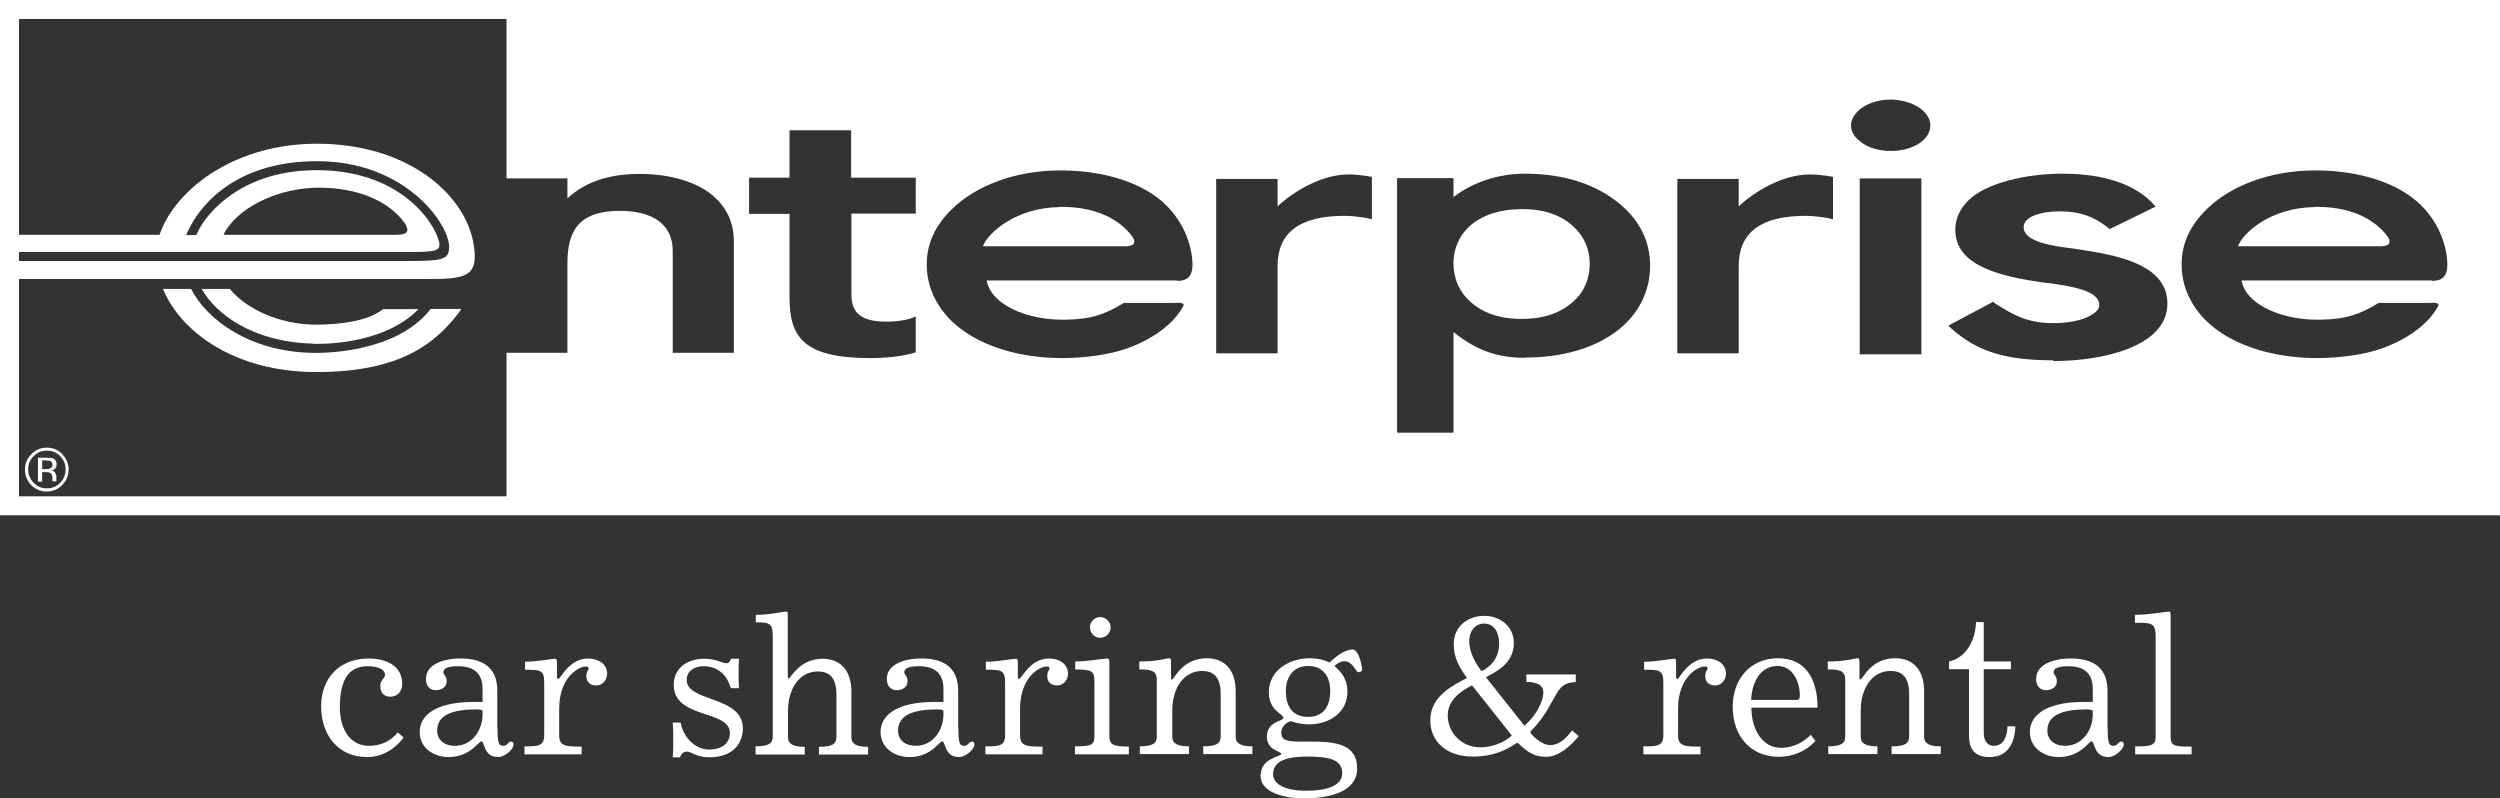
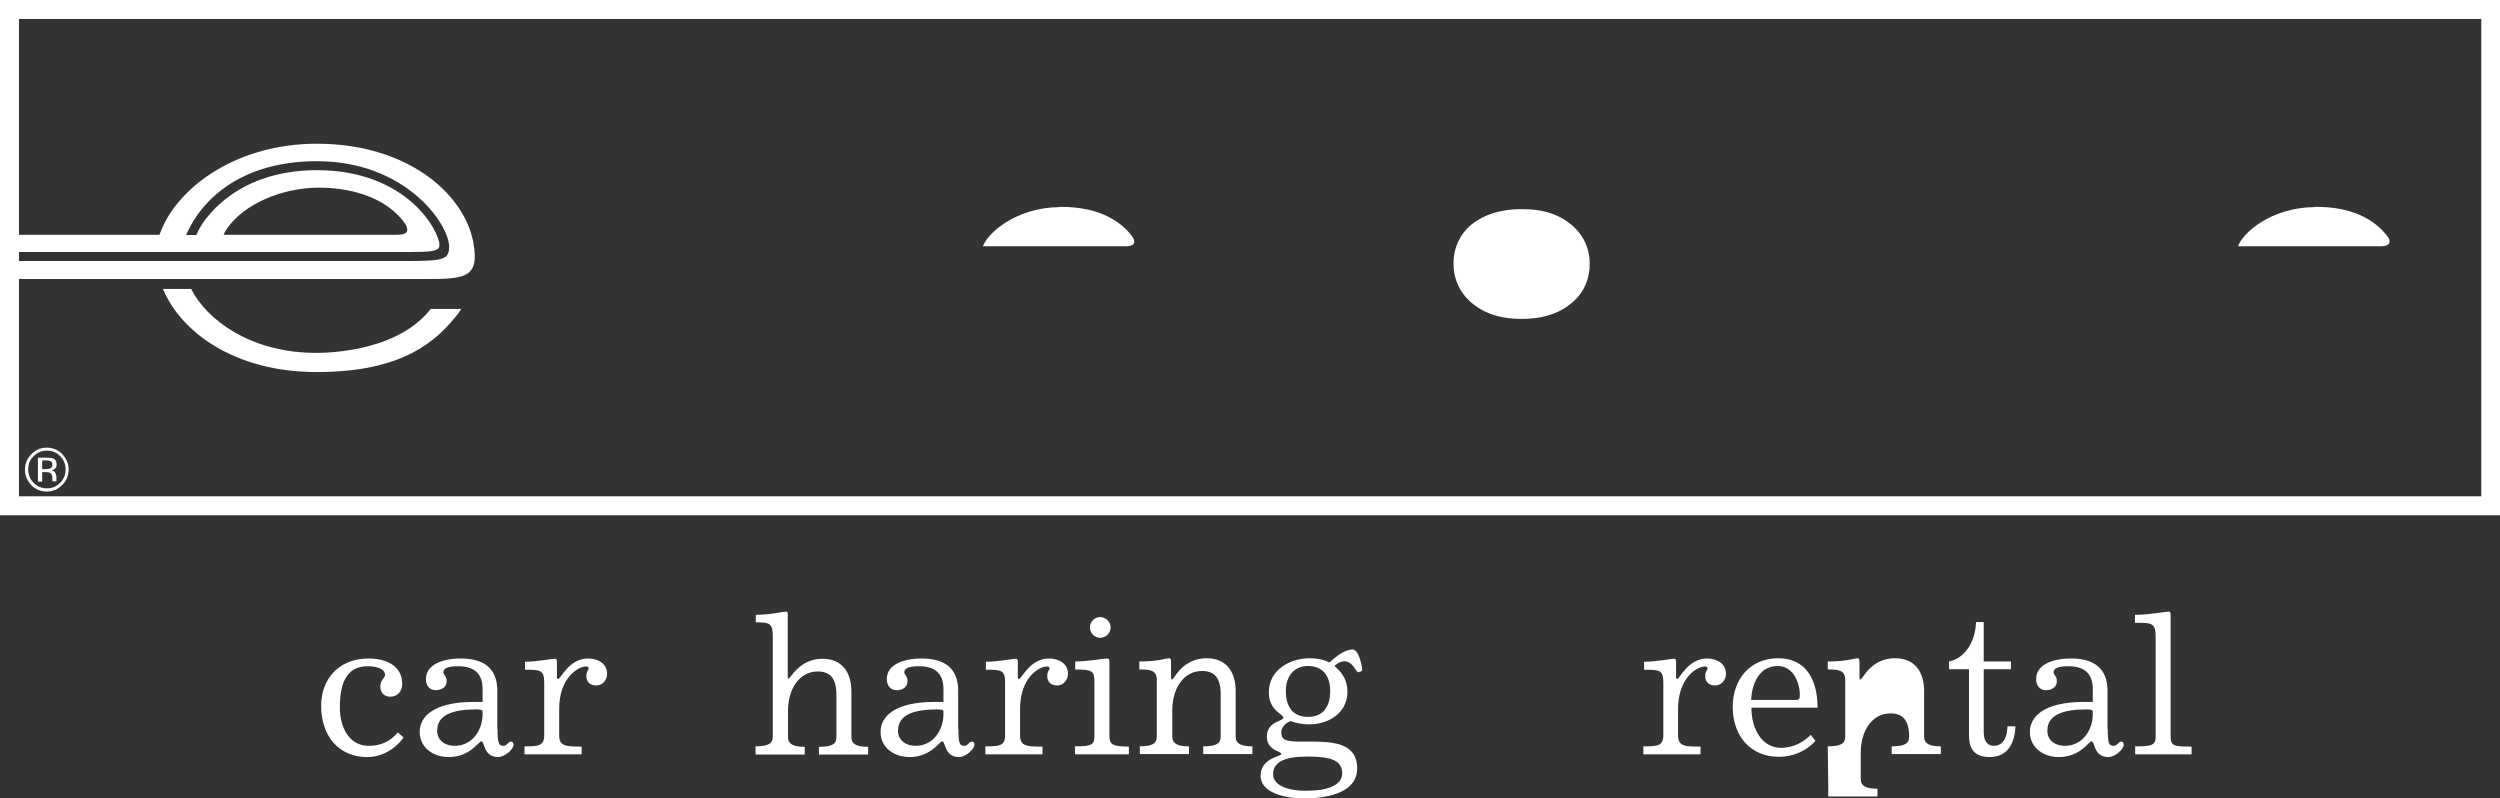
<svg xmlns="http://www.w3.org/2000/svg" id="Layer_2" viewBox="0 0 100.19 32">
  <rect x="0" y="0" width="100.19" height="32" fill="#333333" stroke="none" />
  <defs>
    <style>.cls-1{fill:#fff;stroke-width:0px;}</style>
  </defs>
  <g id="Layer_1-2">
    <g id="Enterprise_-_zwart">
      <path class="cls-1" d="m60.99,8.38c-1.69,0-2.74.89-2.74,2.19,0,.58.23,1.11.64,1.49.51.47,1.17.72,2.09.72s1.59-.25,2.1-.72c.42-.38.63-.91.63-1.49,0-.57-.22-1.09-.63-1.47-.51-.48-1.18-.72-2.1-.72Z" />
      <path class="cls-1" d="m92.75,8.3c-1.74.02-2.87,1.03-3.06,1.57h5.69c.23,0,.49-.05.34-.34-.37-.53-1.21-1.26-2.96-1.24Z" />
-       <path class="cls-1" d="m20.3.4v6.75h2.44v.8c.65-.6,1.56-.98,2.89-.98,1.24,0,2.29.32,2.94.87.56.48.84,1.09.84,1.84v4.46h-2.45v-4.09c0-.49-.17-.86-.49-1.14-.46-.38-1.13-.46-1.62-.46-1.63,0-2.11.77-2.11,2.1v3.59h-2.44v6.22h79.7V.4H20.3Zm16.41,8.16h-2.59v3.22c0,.68.29,1.11,1.39,1.11.44,0,.88-.06,1.19-.21v1.44c-.52.17-1.24.23-1.82.23-2.64,0-3.24-.81-3.24-2.42v-3.36h-1.62v-1.45h1.62v-1.9h2.47v1.9h2.59v1.45Zm10.47,2.68h-7.64c.05.25.18.5.4.71.57.55,1.63.89,2.8.86,1-.02,1.52-.2,2.3-.67h.01s1.98,0,1.98,0c.18,0,.47-.04.39.13-.11.2-.25.39-.41.56-.26.27-.55.49-.87.68-.32.19-.65.34-.99.46-.77.27-1.77.38-2.59.38-1.85,0-3.48-.56-4.43-1.49-.64-.63-.99-1.41-.99-2.26s.35-1.57.99-2.2c.97-.96,2.56-1.57,4.37-1.57s3.35.52,4.23,1.39c.66.65,1.04,1.53,1.06,2.37,0,.5-.21.66-.61.67Zm7.8-2.45l-.2-.05c-.37-.06-.66-.09-.89-.09-1.8,0-2.69.66-2.69,2.02v3.49h-2.46v-6.99h2.46v1.1c.62-.58,1.75-1.28,2.85-1.28.46,0,.93.1.93.1v1.69Zm6.13,5.55c-1.3,0-2.11-.44-2.86-1.03v4.03h-2.26V7.14h2.26v.76c.77-.6,1.81-.94,2.86-.94,1.62,0,2.92.45,3.86,1.26.77.66,1.16,1.49,1.16,2.42,0,2.18-2.01,3.69-5.02,3.69Zm12.35-5.55l-.2-.05c-.37-.06-.66-.09-.89-.09-1.8,0-2.69.66-2.69,2.02v3.49h-2.46v-6.99h2.46v1.1c.62-.58,1.75-1.28,2.85-1.28.46,0,.93.1.93.1v1.69Zm3.54,5.41h-2.47v-7.05h2.47v7.05Zm-1.22-8.15c-.49,0-.93-.13-1.23-.38-.24-.18-.37-.41-.37-.64s.13-.46.37-.66c.29-.23.74-.38,1.21-.38s.93.15,1.23.38c.24.19.37.42.37.66,0,.57-.7,1.02-1.57,1.02Zm6.51,8.39c-1.95,0-3.07-.37-4.07-1.26l-.14-.13.17-.09,1.52-.81.1-.06.1.08c.64.4,1.22.78,2.31.78.79,0,1.36-.17,1.67-.42.12-.09.18-.19.18-.31,0-.58-1.15-.75-1.98-.87l-.29-.03c-1.72-.25-3.5-.67-3.5-2.11,0-.5.23-.94.67-1.31.73-.58,2.17-.94,3.63-.94,1.68,0,2.91.44,3.61,1.19l.12.13-1.72.84-.11.06-.1-.07c-.54-.42-1.08-.64-1.91-.64-.79,0-1.45.22-1.45.63,0,.61,1.19.76,2.05.87.13.03.27.03.37.06,1.68.25,3.34.7,3.34,2.14,0,1.69-2.51,2.3-4.58,2.3Zm15.18-3.2h-7.64c.05.25.18.5.4.71.57.55,1.63.89,2.8.86,1-.02,1.52-.2,2.3-.67h.01s1.98,0,1.98,0c.18,0,.47-.04.39.13-.11.2-.25.39-.41.56-.26.27-.55.49-.87.68-.32.19-.65.34-.99.46-.77.27-1.77.38-2.59.38-1.85,0-3.48-.56-4.43-1.49-.64-.63-.99-1.41-.99-2.26s.35-1.57.99-2.2c.97-.96,2.56-1.57,4.37-1.57s3.35.52,4.23,1.39c.66.65,1.04,1.53,1.06,2.37,0,.5-.21.66-.61.67Z" />
      <path class="cls-1" d="m42.46,8.3c-1.74.02-2.87,1.03-3.07,1.57h5.69c.23,0,.49-.05.33-.34-.36-.53-1.21-1.26-2.96-1.24Z" />
      <path class="cls-1" d="m18.96,9.67c-.39-1.94-2.66-3.91-6.26-3.91h0c-3.17,0-5.47,1.68-6.21,3.4-.02.04-.08.19-.1.25H.4v1.77c3.25,0,16.4,0,16.79,0,.83,0,1.42-.02,1.68-.34.18-.22.2-.58.09-1.17Zm-1.13.63c-.11.08-.25.16-1.42.16H.4v-.36h16.01c.91,0,1.04-.05,1.15-.14.03-.03.05-.07.05-.15,0-.53-1.28-2.99-4.91-2.99-3.11,0-4.43,1.82-4.71,2.35-.05.09-.08.16-.12.25h-.41s0,0,0,0c.06-.15.14-.29.14-.29.31-.63,1.59-2.67,5.11-2.67s5.26,2.48,5.29,3.41c0,.22-.04.34-.16.44Zm-8.87-.89c.05-.13.14-.25.14-.25.65-.96,2.16-1.63,3.66-1.64,1.56,0,2.83.52,3.48,1.45.08.14.1.24.07.31-.06.11-.25.13-.43.13h-6.91Z" />
-       <path class="cls-1" d="m12.54,13.78c.11,0,2.77.11,4.23-1.39h-1.42c-.62.5-1.8.62-2.68.62-1.4,0-2.76-.58-3.46-1.43h-1.13c.58,1.01,2.05,2.13,4.46,2.19Z" />
      <path class="cls-1" d="m17.26,12.38l-.03.04c-1.41,1.76-4.37,1.73-4.7,1.72-2.52-.04-4.25-1.33-4.87-2.56h-1.13c.7,1.69,2.83,3.33,6.16,3.33,3.42,0,4.79-1.2,5.69-2.37.04-.06.07-.1.1-.16h-1.23Z" />
      <path class="cls-1" d="m2.41,18.28c.15.15.22.33.22.53s-.07.39-.22.54c-.15.15-.32.22-.53.22s-.39-.07-.53-.22c-.15-.15-.22-.33-.22-.54s.07-.39.22-.53c.15-.15.32-.22.53-.22s.39.07.53.22m.09-.08c-.17-.17-.38-.26-.62-.26s-.45.08-.62.26c-.17.17-.26.38-.26.62s.09.45.25.62c.17.17.38.26.62.26s.45-.09.62-.26c.17-.17.26-.38.26-.62s-.09-.45-.26-.62m-.49.58s-.09.02-.16.02h-.15v-.35h.14c.09,0,.16.01.21.04.04.02.06.07.06.14,0,.07-.03.12-.1.15m-.48.52h.17v-.38h.13c.09,0,.15.01.19.03.06.04.09.11.09.22v.11s0,0,0,.01c0,0,0,0,0,0h.16,0s0-.04,0-.06c0-.03,0-.05,0-.07v-.07s-.02-.1-.05-.15c-.03-.05-.09-.08-.17-.09.06,0,.11-.02.14-.05.06-.04.09-.1.09-.19,0-.12-.05-.2-.15-.24-.06-.02-.14-.03-.26-.03h-.34v.96Z" />
      <path class="cls-1" d="m16.17,29.56c-.37.51-.92.78-1.45.78-1.14,0-1.85-.84-1.85-2.05,0-1.05.68-1.9,1.9-1.9.69,0,1.35.28,1.35,1.02,0,.25-.15.51-.48.51-.23,0-.4-.14-.4-.42,0-.25.19-.32.19-.45,0-.25-.34-.35-.7-.35-.88,0-1.11.74-1.11,1.66,0,.82.39,1.53,1.16,1.53.51,0,.89-.2,1.16-.54l.24.21Z" />
      <path class="cls-1" d="m19.94,29.21c0,.55.04.68.23.68.16,0,.19-.17.31-.17.07,0,.1.04.1.13,0,.17-.34.49-.62.49-.59,0-.53-.63-.67-.63-.11,0-.45.63-1.31.63-.6,0-1.16-.36-1.16-1.01,0-.58.51-1.2,2.18-1.2.11,0,.23,0,.34,0v-.52c0-.67-.4-.91-.98-.91-.4,0-.59.08-.59.24,0,.13.13.13.13.36,0,.25-.22.36-.43.36-.28,0-.4-.21-.4-.45,0-.54.6-.82,1.4-.82.9,0,1.46.38,1.46,1.29v1.53Zm-.6-.69c0-.06-.04-.09-.25-.09-.93,0-1.57.21-1.57.85,0,.4.32.61.7.61.7,0,1.12-.62,1.12-1.27v-.1Z" />
      <path class="cls-1" d="m21.03,29.91c.51,0,.78,0,.78-.44v-2.12c0-.51-.17-.51-.77-.51v-.32c.47,0,1.07-.12,1.2-.12.08,0,.08.06.08.18v.52c0,.06,0,.11.05.11.1,0,.43-.82,1.2-.82.4,0,.76.21.76.61,0,.25-.18.47-.43.47-.3,0-.4-.19-.4-.37,0-.21.09-.23.09-.32,0-.04-.02-.07-.11-.07-.3,0-1.07.44-1.07,1.7v1.07c0,.44.31.44.9.44v.31h-2.29v-.31Z" />
-       <path class="cls-1" d="m29.28,27.56c-.15-.53-.53-.86-1.09-.86-.33,0-.67.17-.67.55,0,.9,2.25.62,2.25,1.94,0,.55-.34,1.16-1.35,1.16-.5,0-.73-.23-.88-.23s-.24.09-.29.23h-.29c.02-.23.02-.47.02-.7s0-.46-.02-.69h.32c.09.56.56,1.08,1.15,1.08.45,0,.82-.22.82-.67,0-.93-2.25-.55-2.25-1.92,0-.66.52-1.05,1.23-1.05.47,0,.7.18.9.18.09,0,.14-.11.17-.18h.32c-.02.2-.02.39-.02.59s0,.39.02.59h-.32Z" />
      <path class="cls-1" d="m30.27,29.91c.5,0,.7-.1.7-.39v-3.98c0-.55-.09-.6-.68-.6v-.3c.58,0,1.09-.13,1.21-.13.08,0,.07.08.07.16v2.44c0,.06.02.08.04.08.07,0,.43-.79,1.35-.79.79,0,1.16.55,1.16,1.31v1.83c0,.28.21.39.67.39v.31h-1.97v-.31c.5,0,.7-.1.7-.39v-1.7c0-.7-.29-.93-.75-.93-.73,0-1.19.69-1.19,1.58v1.05c0,.28.21.39.67.39v.31h-1.97v-.31Z" />
      <path class="cls-1" d="m38.41,29.21c0,.55.04.68.23.68.16,0,.19-.17.31-.17.07,0,.1.04.1.13,0,.17-.34.49-.62.49-.59,0-.53-.63-.67-.63-.11,0-.45.63-1.31.63-.6,0-1.16-.36-1.16-1.01,0-.58.51-1.2,2.18-1.2.11,0,.23,0,.34,0v-.52c0-.67-.4-.91-.98-.91-.4,0-.59.08-.59.24,0,.13.13.13.13.36,0,.25-.22.36-.43.36-.28,0-.4-.21-.4-.45,0-.54.6-.82,1.4-.82.9,0,1.46.38,1.46,1.29v1.53Zm-.6-.69c0-.06-.04-.09-.25-.09-.93,0-1.57.21-1.57.85,0,.4.32.61.7.61.7,0,1.12-.62,1.12-1.27v-.1Z" />
      <path class="cls-1" d="m39.5,29.91c.51,0,.78,0,.78-.44v-2.12c0-.51-.17-.51-.77-.51v-.32c.47,0,1.07-.12,1.2-.12.08,0,.08.06.08.18v.52c0,.06,0,.11.05.11.1,0,.43-.82,1.2-.82.4,0,.76.21.76.61,0,.25-.18.47-.43.47-.3,0-.4-.19-.4-.37,0-.21.09-.23.09-.32,0-.04-.02-.07-.11-.07-.3,0-1.07.44-1.07,1.7v1.07c0,.44.31.44.9.44v.31h-2.29v-.31Z" />
      <path class="cls-1" d="m43.08,29.91c.7,0,.78-.07.78-.43v-2.15c0-.44-.09-.5-.77-.5v-.32c.48,0,1.15-.12,1.27-.12.09,0,.1.05.1.16v2.94c0,.36.16.43.78.43v.31h-2.16v-.31Zm1.43-4.77c0,.23-.19.42-.42.42s-.41-.19-.41-.42.19-.41.41-.41.42.19.42.41" />
      <path class="cls-1" d="m45.66,29.91c.5,0,.7-.1.7-.39v-2.28c0-.41-.33-.41-.7-.41v-.32c.74,0,1.09-.13,1.19-.13.07,0,.08.06.08.18v.57c0,.06,0,.1.04.1.09,0,.4-.85,1.39-.85.79,0,1.16.55,1.16,1.31v1.83c0,.28.21.39.67.39v.31h-1.97v-.31c.5,0,.7-.1.7-.39v-1.7c0-.7-.29-.93-.75-.93-.73,0-1.19.69-1.19,1.58v1.05c0,.28.21.39.67.39v.31h-1.97v-.31Z" />
      <path class="cls-1" d="m52.19,32c-.29,0-1.67-.09-1.67-.91,0-.72.83-.77.83-.87,0-.12-.58-.14-.58-.7,0-.3.16-.45.32-.55.17-.09.34-.13.34-.21,0-.15-.58-.28-.58-1.01,0-.94.89-1.37,1.64-1.37.28,0,.55.05.79.17.23-.21.59-.52.93-.52.25,0,.38.68.38.82,0,.06-.12.09-.16.09-.09,0-.21-.44-.55-.44-.19,0-.39.16-.39.19,0,.05.51.33.51,1.03,0,.86-.76,1.31-1.54,1.31-.25,0-.5-.05-.74-.13-.19.06-.37.25-.37.43,0,.25.06.39.7.39h.47c.93,0,1.87.06,1.87,1.08,0,.64-.54,1.2-2.22,1.2m.17-.31c.88,0,1.45-.22,1.45-.7,0-.55-.52-.67-1.39-.67s-1.38.19-1.38.71c0,.4.49.66,1.32.66m.08-2.96c.66,0,.89-.48.89-1.03,0-.67-.35-1.01-.89-1.01s-.89.39-.89,1.01c0,.55.23,1.03.89,1.03" />
-       <path class="cls-1" d="m61.17,27.03h1.98v.31c-.57,0-.7.33-.94.76-.3.55-.51.84-.86,1.2-.03.03-.02.06,0,.09.16.21.51.47.76.47.4,0,.67-.29.89-.59l.27.23c-.32.38-.78.83-1.31.83-.44,0-.71-.15-1.11-.54-.02-.02-.06-.02-.09,0-.46.32-1,.53-1.73.53-1.08,0-1.71-.61-1.71-1.46,0-.98.95-1.41,1.47-1.69-.25-.36-.53-.74-.53-1.36,0-.7.56-1.13,1.22-1.13s1.19.44,1.19,1.09c0,.85-.78,1.18-1.12,1.37l1.54,1.94c.43-.35.76-.93.76-1.34,0-.36-.41-.41-.68-.41v-.31Zm-2.18.44c-.51.25-.97.63-.97,1.2,0,.74.6,1.28,1.3,1.28.45,0,.93-.17,1.27-.47l-1.6-2.02Zm.36-.59s.03.02.06,0c.52-.28.67-.7.67-1.09s-.17-.8-.6-.8c-.38,0-.6.33-.6.7,0,.44.24.87.48,1.19" />
      <path class="cls-1" d="m65.88,29.91c.51,0,.78,0,.78-.44v-2.12c0-.51-.17-.51-.77-.51v-.32c.47,0,1.07-.12,1.2-.12.08,0,.08.06.08.18v.52c0,.06,0,.11.05.11.09,0,.43-.82,1.19-.82.4,0,.76.21.76.61,0,.25-.18.47-.43.47-.3,0-.4-.19-.4-.37,0-.21.09-.23.09-.32,0-.04-.02-.07-.11-.07-.3,0-1.07.44-1.07,1.7v1.07c0,.44.31.44.9.44v.31h-2.29v-.31Z" />
      <path class="cls-1" d="m72.75,29.7c-.37.41-.91.63-1.46.63-1.14,0-1.85-.84-1.85-2,0-1.09.68-1.95,1.82-1.95s1.58.89,1.58,1.98h-2.65c0,.89.45,1.61,1.18,1.61.55,0,.93-.26,1.2-.52l.19.25Zm-.76-1.65c.11,0,.14-.04.14-.19,0-.53-.28-1.17-.89-1.17-.74,0-1.04.73-1.06,1.36h1.81Z" />
-       <path class="cls-1" d="m73.25,29.91c.5,0,.7-.1.7-.39v-2.28c0-.41-.33-.41-.7-.41v-.32c.74,0,1.09-.13,1.19-.13.07,0,.08.06.08.18v.57c0,.06,0,.1.04.1.09,0,.4-.85,1.39-.85.79,0,1.16.55,1.16,1.31v1.83c0,.28.21.39.67.39v.31h-1.97v-.31c.5,0,.7-.1.7-.39v-1.7c0-.7-.29-.93-.75-.93-.73,0-1.19.69-1.19,1.58v1.05c0,.28.21.39.67.39v.31h-1.97v-.31Z" />
+       <path class="cls-1" d="m73.25,29.91c.5,0,.7-.1.7-.39v-2.28c0-.41-.33-.41-.7-.41v-.32c.74,0,1.09-.13,1.19-.13.07,0,.08.06.08.18v.57c0,.06,0,.1.04.1.09,0,.4-.85,1.39-.85.79,0,1.16.55,1.16,1.31v1.83c0,.28.21.39.67.39v.31h-1.97v-.31c.5,0,.7-.1.7-.39c0-.7-.29-.93-.75-.93-.73,0-1.19.69-1.19,1.58v1.05c0,.28.21.39.67.39v.31h-1.97v-.31Z" />
      <path class="cls-1" d="m79.5,24.93v1.58h1.09v.31h-1.09v2.53c0,.42.21.54.4.54.43,0,.55-.44.55-.78h.32c-.02.51-.2,1.23-1.04,1.23-.74,0-.82-.51-.82-.87v-2.65h-.8v-.31c.72-.15,1.07-.92,1.08-1.58h.32Z" />
      <path class="cls-1" d="m84.47,29.21c0,.55.04.68.23.68.16,0,.19-.17.31-.17.07,0,.1.04.1.13,0,.17-.34.49-.62.49-.59,0-.53-.63-.67-.63-.11,0-.45.63-1.31.63-.6,0-1.16-.36-1.16-1.01,0-.58.51-1.2,2.18-1.2.11,0,.23,0,.34,0v-.52c0-.67-.4-.91-.98-.91-.4,0-.59.08-.59.24,0,.13.13.13.13.36,0,.25-.22.36-.43.36-.28,0-.4-.21-.4-.45,0-.54.6-.82,1.4-.82.9,0,1.46.38,1.46,1.29v1.53Zm-.6-.69c0-.06-.04-.09-.25-.09-.93,0-1.57.21-1.57.85,0,.4.32.61.7.61.7,0,1.12-.62,1.12-1.27v-.1Z" />
      <path class="cls-1" d="m85.57,29.91c.54,0,.82,0,.82-.36v-4.02c0-.47-.09-.57-.6-.57h-.23v-.32c.57,0,1.24-.13,1.36-.13.06,0,.07.06.07.13v4.88c0,.39.16.4.84.4v.31h-2.26v-.31Z" />
      <path class="cls-1" d="m100.19,20.65H0V0h100.19v20.65ZM.76,19.89h98.68V.76H.76v19.13Z" />
    </g>
  </g>
</svg>